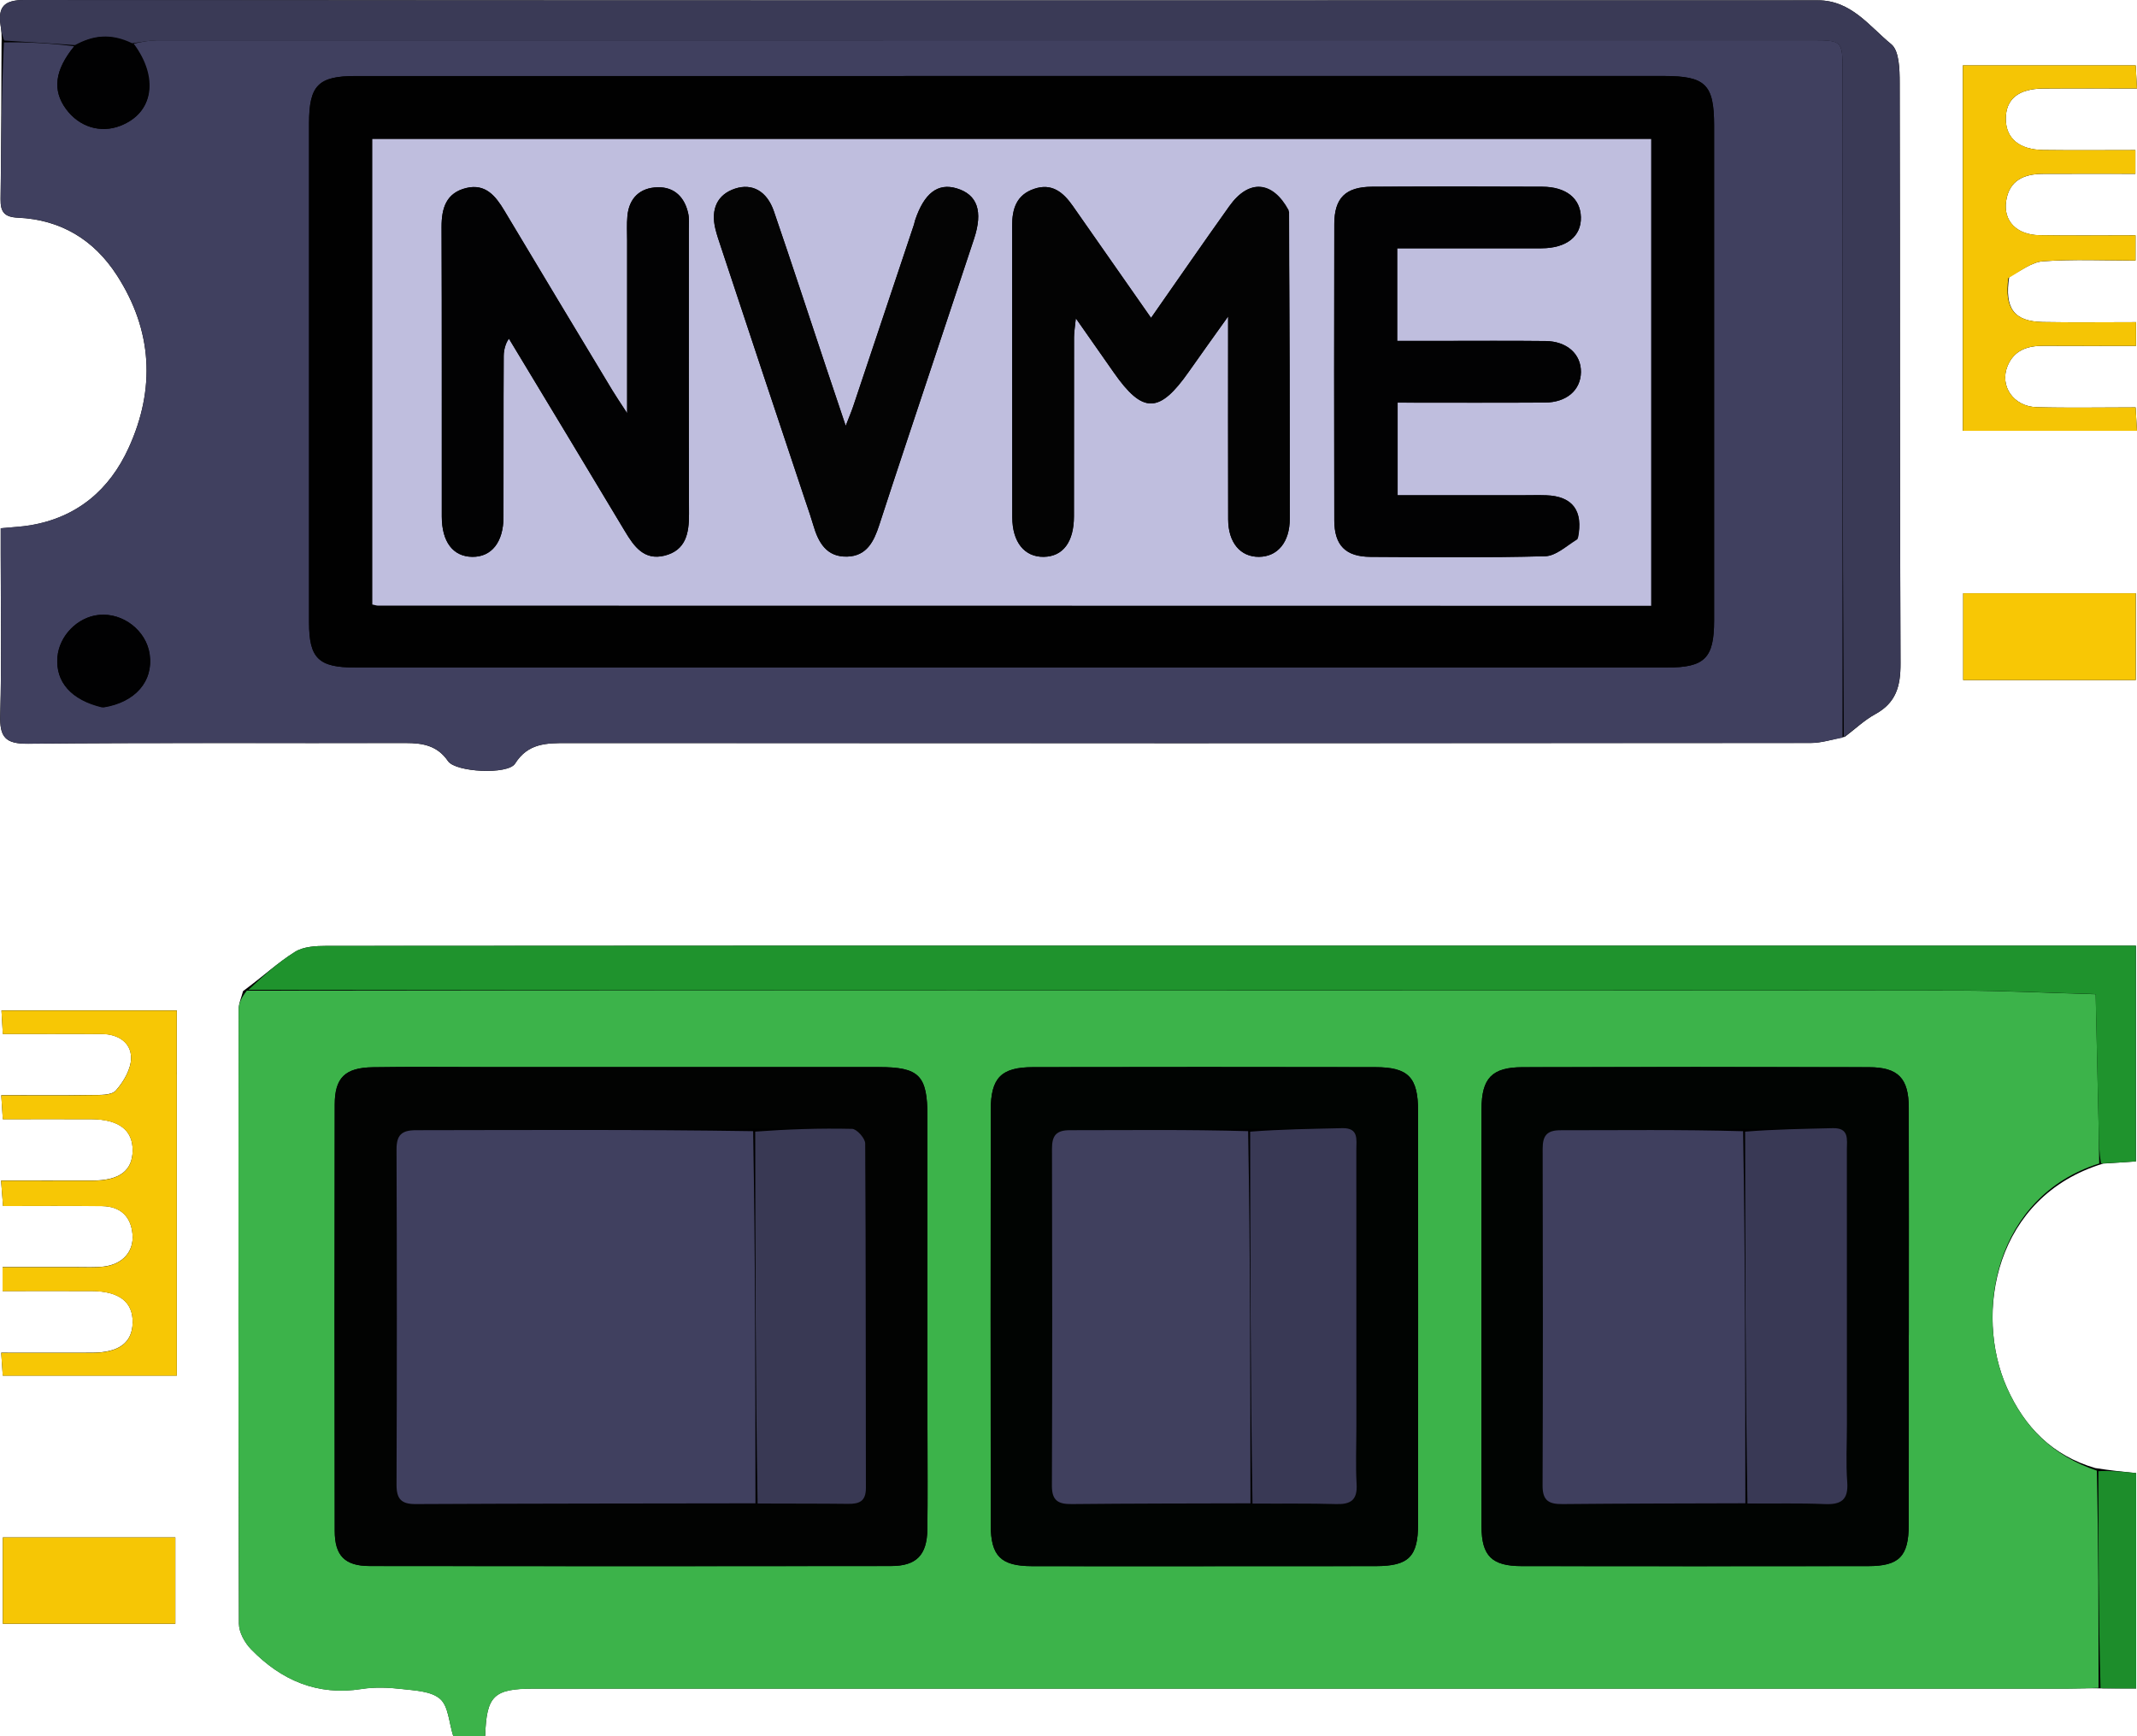
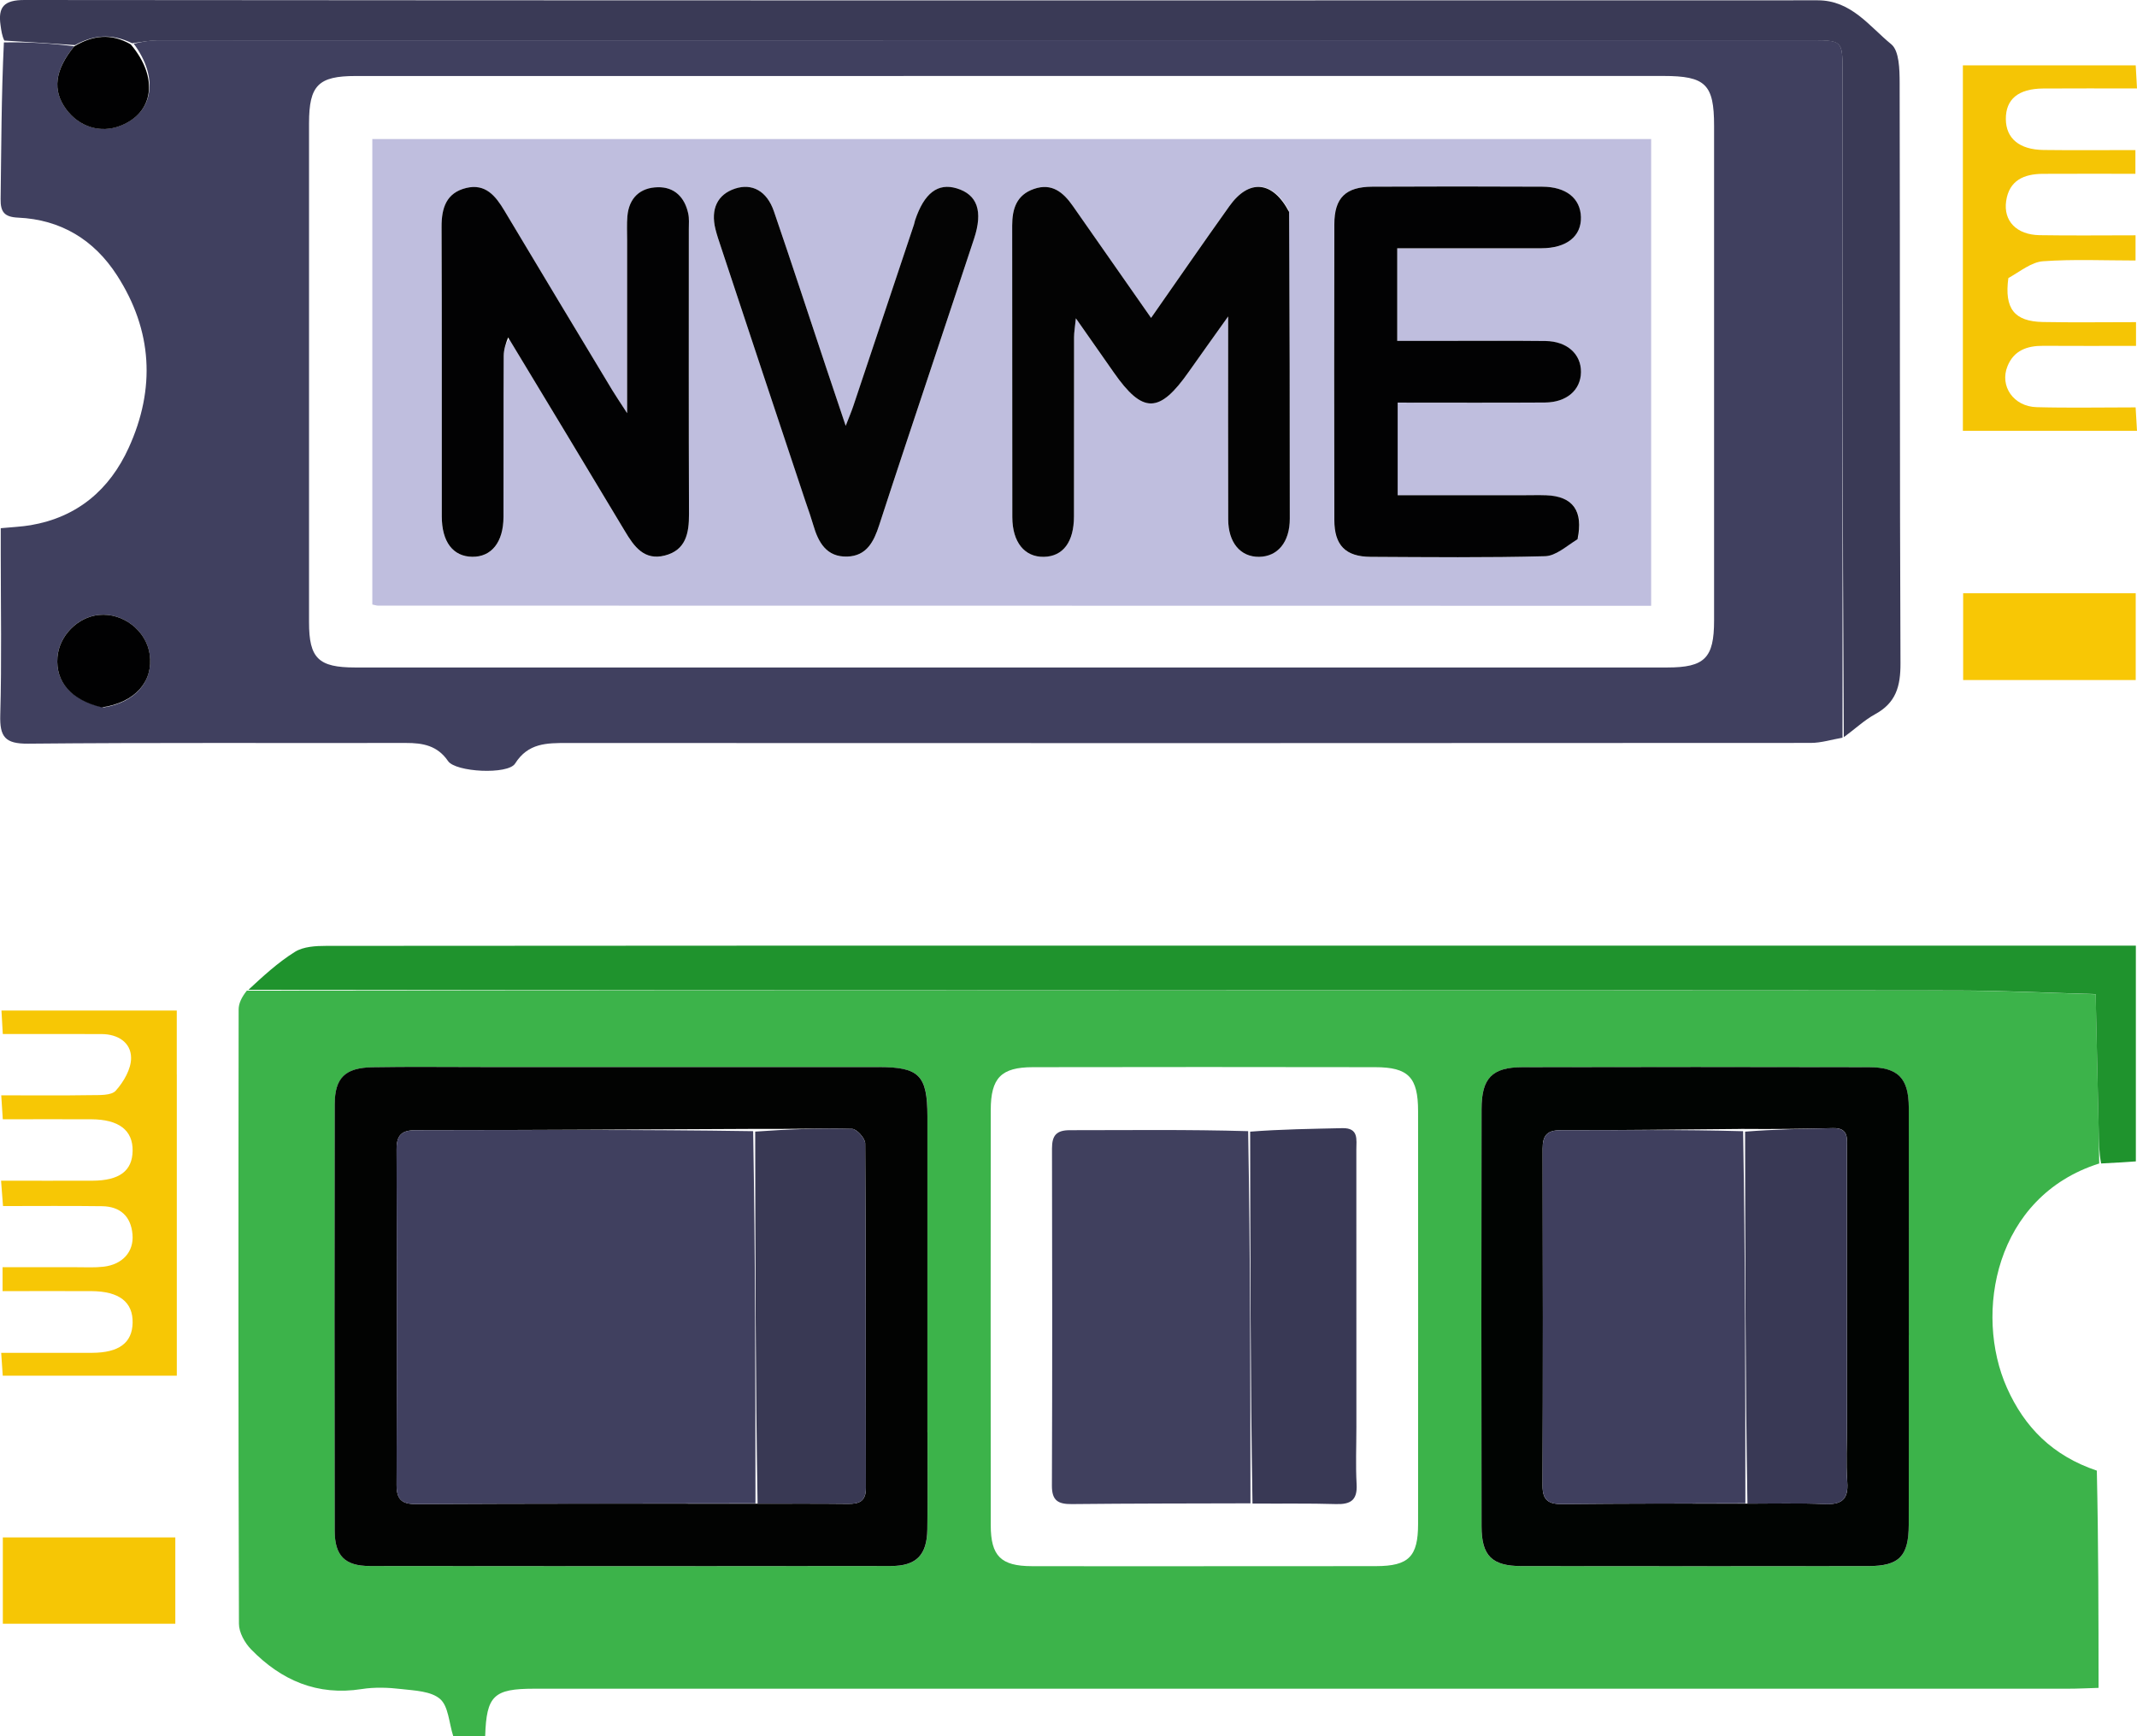
<svg xmlns="http://www.w3.org/2000/svg" id="a" viewBox="0 0 483.57 392.85">
-   <path d="M417.53,166.69c2.26-1.71,4.34-3.72,6.8-5.07,4.72-2.58,5.76-6.32,5.73-11.51-.21-43.81-.08-87.62-.19-131.43,0-2.97-.09-7.19-1.9-8.67-4.97-4.05-9.03-9.95-16.64-9.94C276.07.11,140.8.12,5.54,0,.95,0-.49,1.52.14,5.74c.17,1.15.29,2.3.21,4.35-.06,11.66-.06,23.32-.22,34.98-.04,2.91.84,4.06,3.95,4.2,9.66.43,17.18,4.98,22.38,13.05,8.04,12.47,8.75,25.68,2.65,39.04-4.32,9.47-11.63,15.71-22.2,17.51-2.07.35-4.18.43-6.75.68v5.8c0,12.16.23,24.33-.11,36.48-.14,4.94,1.08,6.53,6.31,6.48,28.49-.28,56.98-.1,85.46-.16,3.86,0,7.16.58,9.56,4.1,1.72,2.51,13.55,3.12,15.17.56,2.95-4.68,7.17-4.65,11.78-4.65,93.8.04,187.59.04,281.39-.02,2.4,0,4.79-.77,7.79-1.43M475.77,382.1h7.61v-48.74c-3.04-.31-5.8-.6-9.27-1.14-9.63-2.8-15.99-9.23-19.98-18.19-7.49-16.82-2.73-43.28,21.77-50.71,2.43-.16,4.86-.32,7.42-.49v-48.82h-206.58c-67.63,0-135.26-.01-202.88.05-2.4,0-5.2.15-7.11,1.35-3.92,2.45-7.37,5.65-11.75,8.88-.35,1.38-1,2.77-1,4.15-.05,46.33-.08,92.66.07,138.99,0,1.95,1.32,4.32,2.74,5.78,6.83,7.02,14.99,10.58,25.05,8.99,2.93-.46,6.02-.34,8.98,0,3.02.35,6.71.47,8.75,2.25,1.9,1.66,2,5.36,2.96,8.37h7.24c.29-9.14,1.93-10.69,11.1-10.7,1.33,0,2.67,0,4,0,114.33,0,228.66,0,342.99,0,2.33,0,4.66-.12,7.89-.04M454.67,62.58c2.54-1.21,5.02-3.27,7.63-3.45,6.9-.49,13.86-.17,20.93-.17v-5.7c-7.46,0-14.59.09-21.72-.03-5.19-.09-8.21-3.21-7.56-7.71.69-4.71,4.05-6.15,8.28-6.17,6.96-.04,13.93-.01,20.97-.01v-5.37c-7.17,0-13.99.07-20.8-.02-5.47-.07-8.49-2.63-8.52-6.99-.03-4.49,2.8-6.88,8.43-6.92,6.94-.06,13.88-.01,21.25-.01-.12-2.18-.2-3.73-.29-5.23h-39.11v82.69h39.4c-.11-1.91-.2-3.47-.31-5.3-7.79,0-15.11.15-22.41-.05-5.22-.15-8.4-4.78-6.58-9.28,1.45-3.57,4.47-4.62,8.09-4.6,6.94.05,13.89.01,20.99.01v-5.37c-7.17,0-14.13.1-21.09-.03-6.44-.12-8.75-3.01-7.59-10.29M40.01,242.62v-13.96H.34c.11,1.9.19,3.46.3,5.31,7.79,0,15.1-.02,22.4.01,3.63.02,6.6,1.87,6.63,5.37.02,2.52-1.69,5.46-3.47,7.44-1.02,1.14-3.74.98-5.7,1.01-6.61.11-13.22.04-20.21.04.14,2.18.24,3.72.35,5.42,7.03,0,13.53-.02,20.02,0,6.24.03,9.43,2.48,9.36,7.14-.07,4.55-2.99,6.74-9.11,6.76-6.76.02-13.52,0-20.66,0,.18,2.31.3,3.88.44,5.74,7.77,0,15.08-.07,22.39.03,4.09.06,6.55,2.24,6.91,6.37.34,3.92-2.24,6.82-6.53,7.32-1.97.23-3.99.11-5.99.12-5.6.01-11.2,0-16.88,0v5.41c6.86,0,13.49-.02,20.12,0,6.28.03,9.41,2.48,9.31,7.18-.1,4.52-3.08,6.75-9.15,6.78-6.77.03-13.53,0-20.59,0,.15,2.14.24,3.57.35,5.18h39.39v-68.7M15.46,347.91H.64v19.54h39.04v-19.54c-7.96,0-15.59,0-24.22,0M472.41,153.89h10.88v-19.64h-39.05v19.64c9.29,0,18.24,0,28.18,0Z" fill="#000" stroke-width="0" />
  <path d="M475,263.3c-23.61,7.47-28.36,33.92-20.87,50.74,3.99,8.96,10.35,15.39,20.35,18.76.37,16.77.38,32.96.39,49.16-2.33.07-4.66.19-6.99.19-114.33,0-228.66,0-342.99,0-1.33,0-2.67,0-4,0-9.17,0-10.81,1.56-11.1,10.7h-7.24c-.96-3.01-1.07-6.72-2.96-8.37-2.04-1.78-5.72-1.9-8.75-2.25-2.96-.35-6.05-.46-8.98,0-10.06,1.58-18.22-1.97-25.05-8.99-1.43-1.47-2.74-3.83-2.74-5.78-.15-46.33-.13-92.66-.07-138.99,0-1.39.65-2.77,1.85-4.28,67.81-.1,134.77-.07,201.73-.06,61.8.01,123.59-.04,185.39.04,10.42.01,20.83.54,31.25.83.23,10.28.46,20.55.69,30.83.05,2.5.07,5,.11,7.49M209.87,323.62c0-23.66,0-47.32,0-70.98,0-9.29-1.84-11.15-11.07-11.16-29.82-.01-59.65,0-89.47,0-8.33,0-16.66-.09-24.99.04-6.26.1-8.59,2.39-8.59,8.45-.05,32.16-.05,64.32,0,96.47,0,5.63,2.3,7.94,7.91,7.95,39.32.05,78.64.05,117.97,0,5.75,0,8.14-2.48,8.22-8.27.1-7.16.03-14.33.03-22.49M431.93,301.62c0-16.99.03-33.97-.01-50.96-.02-6.64-2.38-9.13-9-9.15-26.14-.07-52.29-.07-78.43,0-6.87.02-9.24,2.48-9.25,9.5-.04,31.47-.04,62.95,0,94.42.01,6.7,2.36,8.97,9.08,8.98,26.14.03,52.29.03,78.43,0,7.01,0,9.15-2.21,9.16-9.32.03-14.15,0-28.31.01-43.46M275.44,354.42c11.99,0,23.98.02,35.97-.01,7.35-.02,9.48-2.15,9.48-9.53.02-31.14.02-62.28,0-93.42,0-7.66-2.18-9.95-9.72-9.96-25.81-.04-51.62-.05-77.43,0-7.2.01-9.54,2.42-9.55,9.71-.03,31.31-.03,62.61,0,93.92,0,7.01,2.31,9.27,9.29,9.29,13.65.04,27.31.01,41.96.01Z" fill="#3cb34a" stroke-width="0" />
  <path d="M416.92,166.94c-2.4.41-4.79,1.18-7.19,1.18-93.8.06-187.59.06-281.39.02-4.6,0-8.82-.03-11.78,4.65-1.62,2.57-13.46,1.95-15.17-.56-2.41-3.52-5.7-4.11-9.56-4.1-28.49.06-56.98-.11-85.46.16-5.23.05-6.45-1.54-6.31-6.48.34-12.15.11-24.32.11-36.48v-5.8c2.57-.25,4.69-.33,6.75-.68,10.57-1.79,17.88-8.03,22.2-17.51,6.1-13.36,5.4-26.57-2.65-39.04-5.2-8.06-12.73-12.62-22.38-13.05-3.11-.14-3.99-1.29-3.95-4.2.16-11.66.16-23.32.74-35.45,5.71-.12,10.91.23,15.91.87-4.42,5.42-4.96,9.95-1.85,14.19,2.98,4.06,7.8,5.55,12.31,3.79,7.54-2.94,8.71-10.91,3.01-18.56,1.96-.44,3.6-.77,5.24-.77,124.95-.02,249.9-.02,374.85-.02,6.32,0,6.59.26,6.59,6.38,0,50.48,0,100.96-.01,151.44M204.44,17.2c-41.32,0-82.64,0-123.96,0-8.46,0-10.54,2.12-10.55,10.67,0,37.65,0,75.31,0,112.96,0,8.13,2.12,10.22,10.43,10.22,98.97,0,197.93,0,296.9,0,8.49,0,10.61-2.12,10.61-10.63,0-37.32,0-74.64,0-111.96,0-9.39-1.92-11.27-11.5-11.27-56.98,0-113.96,0-171.94,0M23.45,160.09c7.15-1.12,11.31-5.92,10.41-12.05-.78-5.36-6.05-9.44-11.49-8.89-4.83.48-8.98,4.73-9.38,9.57-.45,5.57,3.06,9.69,10.46,11.36Z" fill="#40405f" stroke-width="0" />
  <path d="M417.22,166.82c-.3-50.35-.28-100.83-.29-151.31,0-6.12-.28-6.38-6.59-6.38-124.95,0-249.9,0-374.85.02-1.64,0-3.27.34-5.59.64-4.82-2.35-8.89-1.79-12.93.42-5.19-.35-10.39-.7-15.99-1.03-.55-1.13-.68-2.28-.85-3.43C-.49,1.52.95,0,5.54,0c135.26.12,270.52.11,405.78.07,7.61,0,11.67,5.89,16.64,9.94,1.81,1.48,1.89,5.7,1.9,8.67.11,43.81-.01,87.62.19,131.43.02,5.19-1.01,8.93-5.73,11.51-2.46,1.34-4.55,3.36-7.1,5.19Z" fill="#3a3a56" stroke-width="0" />
  <path d="M475.45,263.31c-.48-2.51-.5-5.01-.55-7.51-.22-10.28-.46-20.55-.69-30.83-10.42-.29-20.83-.81-31.25-.83-61.8-.08-123.59-.03-185.39-.04-66.96-.01-133.92-.04-201.36-.11,3.16-2.93,6.61-6.14,10.53-8.59,1.92-1.2,4.71-1.35,7.11-1.35,67.63-.07,135.26-.05,202.88-.05h206.58v48.82c-2.56.17-4.99.33-7.86.47Z" fill="#1f932d" stroke-width="0" />
  <path d="M454.46,62.93c-.94,6.93,1.36,9.81,7.8,9.94,6.96.13,13.93.03,21.09.03v5.37c-7.1,0-14.04.04-20.99-.01-3.63-.03-6.65,1.03-8.09,4.6-1.83,4.5,1.36,9.14,6.58,9.28,7.3.2,14.62.05,22.41.05.11,1.83.2,3.39.31,5.3h-39.4V14.79h39.11c.08,1.5.17,3.05.29,5.23-7.38,0-14.31-.04-21.25.01-5.63.05-8.46,2.43-8.43,6.92.03,4.36,3.05,6.92,8.52,6.99,6.81.09,13.63.02,20.8.02v5.37c-7.04,0-14.01-.03-20.97.01-4.24.03-7.6,1.46-8.28,6.17-.65,4.5,2.36,7.62,7.56,7.71,7.13.12,14.26.03,21.72.03v5.7c-7.06,0-14.02-.32-20.93.17-2.61.19-5.09,2.25-7.83,3.8Z" fill="#f5c505" stroke-width="0" />
  <path d="M40.01,243.12v68.2H.62c-.11-1.61-.21-3.04-.35-5.18,7.06,0,13.83.02,20.59,0,6.07-.03,9.05-2.26,9.15-6.78.1-4.7-3.03-7.15-9.31-7.18-6.63-.03-13.25,0-20.12,0v-5.41c5.67,0,11.27,0,16.88,0,2,0,4.02.11,5.99-.12,4.29-.5,6.88-3.4,6.53-7.32-.36-4.14-2.83-6.32-6.91-6.37-7.31-.1-14.62-.03-22.39-.03-.14-1.86-.26-3.43-.44-5.74,7.14,0,13.9.02,20.66,0,6.11-.02,9.04-2.21,9.11-6.76.07-4.66-3.12-7.11-9.36-7.14-6.49-.03-12.98,0-20.02,0-.11-1.7-.21-3.24-.35-5.42,6.99,0,13.6.07,20.21-.04,1.96-.03,4.68.13,5.7-1.01,1.79-1.99,3.5-4.92,3.47-7.44-.03-3.49-3-5.35-6.63-5.37-7.31-.03-14.62-.01-22.4-.01-.1-1.85-.19-3.41-.3-5.31h39.67v14.46Z" fill="#f7c705" stroke-width="0" />
  <path d="M15.95,347.91c8.13,0,15.76,0,23.72,0v19.54H.64v-19.54h15.32Z" fill="#f6c605" stroke-width="0" />
  <path d="M471.91,153.89c-9.44,0-18.39,0-27.68,0v-19.64h39.05v19.64c-3.71,0-7.29,0-11.37,0Z" fill="#f8c705" stroke-width="0" />
-   <path d="M475.32,382.03c-.46-16.27-.47-32.47-.49-49.11,2.75-.16,5.52.13,8.55.44v48.74c-2.75,0-5.18,0-8.06-.07Z" fill="#1d8d2b" stroke-width="0" />
  <path d="M209.87,324.12c0,7.66.07,14.83-.03,21.99-.08,5.79-2.48,8.27-8.22,8.27-39.32.05-78.64.05-117.97,0-5.61,0-7.9-2.32-7.91-7.95-.06-32.16-.05-64.32,0-96.47,0-6.06,2.33-8.34,8.59-8.45,8.33-.14,16.66-.04,24.99-.04,29.82,0,59.65,0,89.47,0,9.23,0,11.06,1.87,11.07,11.16,0,23.66,0,47.32,0,71.48M171.89,340.28c6.67,0,13.33-.04,20,.04,2.55.03,4.06-.57,4.05-3.58-.06-26,0-51.99-.16-77.99,0-1.15-1.9-3.26-2.95-3.29-7.31-.18-14.64.08-22.87.01-25.29.11-50.57.27-75.86.29-3.23,0-4.37,1.12-4.36,4.36.09,25.3.09,50.59,0,75.89-.01,3.22,1.09,4.37,4.34,4.36,25.63-.13,51.26-.13,77.82-.09Z" fill="#020302" stroke-width="0" />
  <path d="M431.93,302.12c0,14.65.02,28.81-.01,42.96-.02,7.11-2.16,9.31-9.16,9.32-26.14.03-52.29.03-78.43,0-6.71,0-9.07-2.29-9.08-8.98-.05-31.47-.05-62.95,0-94.42,0-7.02,2.37-9.48,9.25-9.5,26.14-.06,52.29-.06,78.43,0,6.62.02,8.98,2.52,9,9.15.04,16.99.01,33.97.01,51.46M393.97,255.48c-13.62.11-27.24.29-40.86.29-3.07,0-4.04,1.22-4.03,4.15.06,25.43.08,50.86-.02,76.29-.01,3.42,1.46,4.19,4.52,4.16,13.79-.14,27.59-.14,42.31-.1,5.65,0,11.3-.16,16.94.09,3.78.17,5.49-.91,5.18-5-.32-4.29-.07-8.63-.07-12.95,0-20.76,0-41.52-.01-62.28,0-2.26.58-4.93-3.16-4.84-6.63.16-13.26.25-20.8.18Z" fill="#010402" stroke-width="0" />
-   <path d="M274.94,354.42c-14.15,0-27.81.03-41.46-.01-6.98-.02-9.28-2.28-9.29-9.29-.04-31.31-.04-62.61,0-93.92,0-7.29,2.35-9.69,9.55-9.71,25.81-.05,51.62-.05,77.43,0,7.54.01,9.72,2.3,9.72,9.96.01,31.14.02,62.28,0,93.42,0,7.38-2.13,9.51-9.48,9.53-11.99.03-23.98.01-36.47.01M281.97,255.47c-13.29.11-26.58.29-39.87.29-3.05,0-4.05,1.19-4.04,4.14.07,25.44.08,50.88-.02,76.32-.01,3.44,1.49,4.18,4.53,4.15,13.46-.14,26.93-.13,41.33-.1,6.14,0,12.29-.11,18.43.08,3.36.11,4.87-.91,4.67-4.5-.24-4.3-.05-8.63-.05-12.95,0-20.92,0-41.85-.01-62.77,0-2.26.58-4.93-3.16-4.85-6.96.16-13.92.25-21.79.18Z" fill="#010402" stroke-width="0" />
-   <path d="M204.94,17.2c57.48,0,114.46,0,171.44,0,9.58,0,11.5,1.88,11.5,11.27,0,37.32,0,74.64,0,111.96,0,8.5-2.12,10.63-10.61,10.63-98.97,0-197.93,0-296.9,0-8.31,0-10.43-2.09-10.43-10.22,0-37.65,0-75.31,0-112.96,0-8.56,2.08-10.67,10.55-10.67,41.32,0,82.64,0,124.46,0M326.44,137.08h47.18V31.47H84.25v105.34c.65.13.97.25,1.28.25,79.97.02,159.94.02,240.91.03Z" fill="#010101" stroke-width="0" />
  <path d="M23.06,160.08c-7-1.66-10.51-5.78-10.06-11.35.39-4.85,4.55-9.09,9.38-9.57,5.44-.55,10.71,3.53,11.49,8.89.89,6.12-3.26,10.93-10.81,12.03Z" fill="#010102" stroke-width="0" />
  <path d="M16.79,10.49c4.22-2.5,8.29-3.05,12.79-.45,6.38,7.52,5.21,15.49-2.33,18.43-4.51,1.76-9.33.27-12.31-3.79-3.11-4.24-2.56-8.77,1.85-14.19Z" fill="#010102" stroke-width="0" />
  <path d="M170.96,340.2c-25.63.04-51.26.04-76.89.17-3.24.02-4.35-1.13-4.34-4.36.09-25.3.09-50.59,0-75.89-.01-3.24,1.13-4.35,4.36-4.36,25.29-.03,50.57-.18,76.34.22.49,28.41.51,56.32.52,84.22Z" fill="#40405f" stroke-width="0" />
  <path d="M171.43,340.24c-.48-27.94-.5-55.84-.54-84.16,7.3-.54,14.62-.79,21.94-.62,1.05.03,2.94,2.14,2.95,3.29.17,26,.1,51.99.16,77.99,0,3.02-1.5,3.61-4.05,3.58-6.66-.08-13.33-.04-20.46-.08Z" fill="#393954" stroke-width="0" />
  <path d="M394.96,340.19c-13.79.05-27.59.04-41.38.18-3.05.03-4.53-.74-4.52-4.16.1-25.43.08-50.86.02-76.29,0-2.93.97-4.15,4.03-4.15,13.62,0,27.24-.18,41.33.22.49,28.41.5,56.3.51,84.2Z" fill="#3f3f5e" stroke-width="0" />
  <path d="M395.42,340.23c-.48-27.94-.49-55.83-.53-84.14,6.61-.54,13.24-.63,19.87-.79,3.74-.09,3.16,2.59,3.16,4.84.02,20.76.01,41.52.01,62.28,0,4.32-.25,8.65.07,12.95.3,4.09-1.4,5.17-5.18,5-5.64-.25-11.29-.08-17.4-.13Z" fill="#393955" stroke-width="0" />
  <path d="M282.96,340.2c-13.47.04-26.93.03-40.4.17-3.04.03-4.54-.71-4.53-4.15.1-25.44.08-50.88.02-76.32,0-2.95.99-4.14,4.04-4.14,13.29,0,26.58-.18,40.35.22.49,28.41.5,56.31.52,84.21Z" fill="#40405e" stroke-width="0" />
  <path d="M283.42,340.24c-.48-27.94-.49-55.84-.53-84.15,6.94-.54,13.91-.63,20.87-.79,3.74-.08,3.16,2.59,3.16,4.85.02,20.92.01,41.85.01,62.77,0,4.32-.19,8.65.05,12.95.2,3.59-1.31,4.6-4.67,4.5-6.14-.19-12.29-.07-18.9-.12Z" fill="#393955" stroke-width="0" />
  <path d="M325.94,137.08c-80.47,0-160.44-.02-240.41-.03-.32,0-.63-.12-1.28-.25V31.47h289.38v105.62h-47.68M291.61,47.57c-3.62-6.7-9-7.12-13.43-.92-5.89,8.25-11.64,16.6-17.72,25.29-6.08-8.71-11.88-17.02-17.7-25.32-2.14-3.06-4.71-5.28-8.79-3.87-3.96,1.36-4.95,4.5-4.94,8.31.03,21.99,0,43.98.03,65.98,0,5.66,2.77,9.03,7.12,8.97,4.34-.07,6.82-3.35,6.83-9.17.02-13.5,0-26.99.02-40.49,0-1.15.21-2.29.41-4.32,3.25,4.65,5.92,8.46,8.59,12.27,6.56,9.39,10.31,9.34,16.99-.21,2.68-3.83,5.41-7.62,8.88-12.48,0,16.28-.03,31.09.01,45.89.01,5.3,2.77,8.55,6.99,8.51,4.2-.04,6.95-3.32,6.95-8.63.01-22.99-.04-45.98-.25-69.81M115.18,76.65c8.76,14.53,17.53,29.05,26.25,43.61,2.07,3.45,4.36,6.65,8.98,5.48,4.79-1.22,5.51-5.05,5.5-9.4-.08-21.5-.03-42.99-.04-64.49,0-1.17.11-2.37-.13-3.49-.79-3.7-3.13-6.06-6.92-5.97-3.96.09-6.48,2.41-6.85,6.53-.17,1.82-.06,3.66-.06,5.5,0,12.57,0,25.15,0,39.1-1.63-2.51-2.53-3.82-3.34-5.17-8.15-13.54-16.32-27.07-24.42-40.64-2-3.35-4.29-6.21-8.66-5.15-4.51,1.1-5.58,4.54-5.57,8.82.08,21.83.03,43.66.05,65.49,0,5.78,2.55,9.09,6.89,9.15,4.35.06,7.06-3.31,7.07-8.98.03-12.16-.02-24.33.05-36.49,0-1.48.52-2.97,1.2-3.88M357.09,121.67c1.24-6.07-1.22-9.37-7.2-9.58-1.66-.06-3.33-.01-5-.01-9.59,0-19.19,0-28.64,0v-20.96c11.35,0,22.34.05,33.33-.02,4.93-.03,8.1-2.82,8.15-6.89.05-4.07-3.14-6.98-8.02-7.03-8-.09-15.99-.03-23.99-.03-3.25,0-6.49,0-9.57,0v-20.96c11.06,0,21.85.02,32.64,0,5.7-.02,9.05-2.71,8.93-7.06-.12-4.22-3.33-6.84-8.74-6.87-12.83-.05-25.66-.07-38.49,0-6.04.03-8.56,2.54-8.57,8.48-.04,22.33-.04,44.65,0,66.98.01,5.7,2.55,8.27,8.21,8.3,13.16.07,26.33.21,39.48-.14,2.42-.06,4.79-2.26,7.46-4.2M182.51,114.07c.51,1.58,1.06,3.15,1.52,4.75,1.14,3.94,3,7.28,7.69,7.14,4.4-.13,6.02-3.41,7.23-7.12,3.95-12.16,8.02-24.28,12.04-36.42,3.14-9.46,6.29-18.91,9.42-28.37,2.07-6.26.75-10.01-3.93-11.42-4.26-1.28-7.35,1.08-9.41,7.22-.11.31-.14.65-.25.97-4.58,13.7-9.15,27.4-13.74,41.1-.42,1.26-.95,2.48-1.71,4.45-1.67-4.96-3.05-9.05-4.41-13.14-3.94-11.81-7.8-23.64-11.84-35.41-1.58-4.61-4.94-6.39-8.78-5.13-3.98,1.31-5.59,4.59-4.44,9.19.32,1.29.75,2.55,1.17,3.81,6.37,19.22,12.74,38.44,19.44,58.39Z" fill="#bfbede" stroke-width="0" />
  <path d="M291.7,47.99c.12,23.41.17,46.4.16,69.39,0,5.31-2.75,8.58-6.95,8.63-4.22.04-6.98-3.21-6.99-8.51-.04-14.81-.01-29.61-.01-45.89-3.46,4.87-6.2,8.66-8.88,12.48-6.68,9.55-10.43,9.6-16.99.21-2.66-3.81-5.33-7.62-8.59-12.27-.2,2.03-.41,3.18-.41,4.32-.02,13.5,0,26.99-.02,40.49,0,5.82-2.49,9.1-6.83,9.17-4.35.07-7.11-3.31-7.12-8.97-.03-21.99,0-43.98-.03-65.98,0-3.81.98-6.95,4.94-8.31,4.08-1.41,6.65.81,8.79,3.87,5.81,8.3,11.61,16.61,17.7,25.32,6.08-8.69,11.83-17.04,17.72-25.29,4.43-6.21,9.8-5.78,13.52,1.34Z" fill="#030303" stroke-width="0" />
  <path d="M114.98,76.37c-.48,1.2-.99,2.68-1,4.16-.07,12.16-.01,24.33-.05,36.49-.02,5.67-2.72,9.04-7.07,8.98-4.35-.06-6.89-3.37-6.89-9.15-.02-21.83.04-43.66-.05-65.49-.02-4.28,1.06-7.72,5.57-8.82,4.37-1.06,6.66,1.8,8.66,5.15,8.1,13.57,16.27,27.1,24.42,40.64.82,1.36,1.72,2.66,3.34,5.17,0-13.95,0-26.52,0-39.1,0-1.83-.1-3.68.06-5.5.37-4.12,2.89-6.44,6.85-6.53,3.79-.09,6.13,2.27,6.92,5.97.24,1.12.13,2.32.13,3.49,0,21.5-.04,42.99.04,64.49.02,4.35-.71,8.19-5.5,9.4-4.63,1.17-6.92-2.03-8.98-5.48-8.72-14.55-17.5-29.08-26.45-43.89Z" fill="#020203" stroke-width="0" />
  <path d="M356.95,122.03c-2.53,1.58-4.9,3.78-7.32,3.84-13.15.35-26.32.21-39.48.14-5.67-.03-8.2-2.6-8.21-8.3-.05-22.33-.04-44.65,0-66.98.01-5.94,2.53-8.44,8.57-8.48,12.83-.07,25.66-.06,38.49,0,5.41.02,8.62,2.64,8.74,6.87.12,4.35-3.24,7.05-8.93,7.06-10.79.03-21.58,0-32.64,0v20.96c3.07,0,6.32,0,9.57,0,8,0,15.99-.06,23.99.03,4.88.06,8.06,2.96,8.02,7.03-.05,4.06-3.22,6.86-8.15,6.89-10.99.07-21.97.02-33.33.02v20.96c9.45,0,19.04,0,28.64,0,1.67,0,3.33-.05,5,.01,5.98.22,8.44,3.52,7.06,9.94Z" fill="#020203" stroke-width="0" />
  <path d="M182.35,113.71c-6.54-19.58-12.91-38.8-19.28-58.03-.42-1.26-.85-2.52-1.17-3.81-1.14-4.59.46-7.88,4.44-9.19,3.84-1.26,7.19.52,8.78,5.13,4.04,11.77,7.9,23.61,11.84,35.41,1.36,4.09,2.74,8.17,4.41,13.14.76-1.97,1.29-3.19,1.71-4.45,4.59-13.7,9.17-27.4,13.74-41.1.11-.31.14-.65.25-.97,2.06-6.14,5.14-8.5,9.41-7.22,4.69,1.41,6,5.17,3.93,11.42-3.12,9.46-6.28,18.91-9.42,28.37-4.03,12.14-8.09,24.26-12.04,36.42-1.2,3.71-2.83,6.99-7.23,7.12-4.69.14-6.55-3.2-7.69-7.14-.46-1.59-1.01-3.16-1.68-5.11Z" fill="#040404" stroke-width="0" />
</svg>